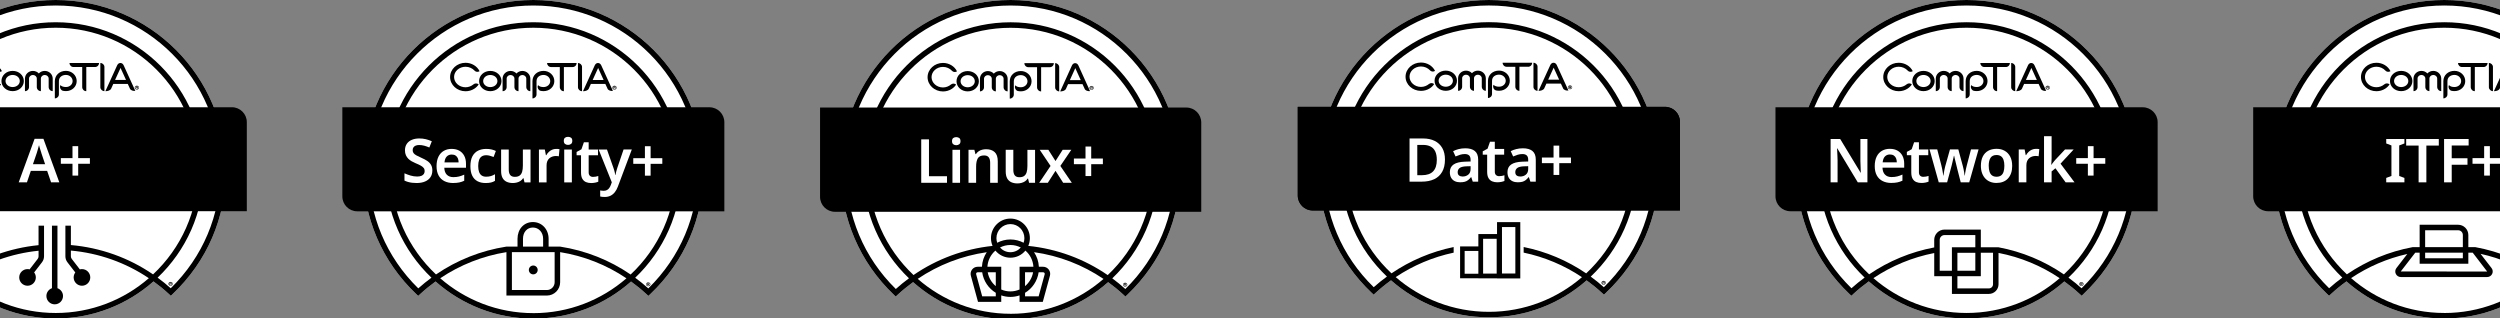
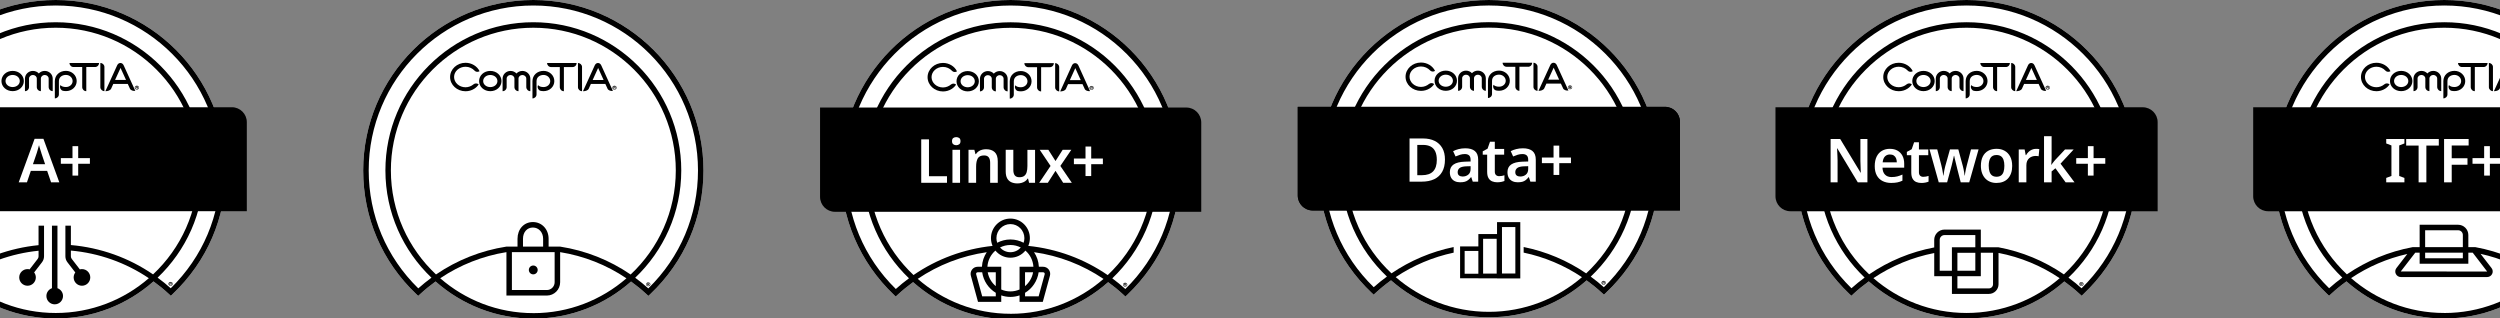
<svg xmlns="http://www.w3.org/2000/svg" width="628" height="80" viewBox="0 0 628 80" fill="none">
  <rect x="0" y="0" width="628" height="80" fill="#808080" stroke="none" />
  <g clip-path="url(#clip0_8691_2844)">
    <path d="M13.998 0C-9.578 0 -28.758 19.196 -28.758 42.791C-28.758 54.656 -24.018 65.691 -15.407 73.857L-14.936 74.301L-14.461 73.861C-13.225 72.718 -11.925 71.655 -10.572 70.678C-4.013 76.471 4.589 80 14.002 80C23.415 80 32.004 76.48 38.559 70.691C39.903 71.664 41.202 72.718 42.434 73.861L42.909 74.301L43.38 73.857C52.009 65.674 56.758 54.643 56.758 42.791C56.758 19.196 37.578 0 13.998 0Z" fill="white" style="fill:white;fill-opacity:1;" />
    <path d="M3.178 22.896C1.601 22.896 0.364 21.788 0.364 20.358C0.364 18.927 1.601 17.806 3.178 17.806C4.755 17.806 5.991 18.927 5.991 20.358C5.991 21.788 4.755 22.896 3.178 22.896ZM3.178 18.828C2.174 18.828 1.386 19.501 1.386 20.353C1.386 21.205 2.174 21.869 3.178 21.869C4.181 21.869 4.97 21.209 4.97 20.353C4.97 19.497 4.181 18.828 3.178 18.828Z" fill="#C8202F" style="fill:#C8202F;fill:color(display-p3 0.784 0.126 0.184);fill-opacity:1;" />
    <path d="M13.245 22.895C12.681 22.895 12.223 22.425 12.223 21.851V19.739C12.223 19.236 11.784 18.833 11.242 18.833C10.7 18.833 10.27 19.236 10.27 19.739V22.895C9.706 22.895 9.244 22.438 9.244 21.873V19.739C9.244 19.236 8.805 18.833 8.263 18.833C7.721 18.833 7.291 19.236 7.291 19.739V21.864C7.291 22.429 6.834 22.9 6.269 22.9V19.743C6.269 18.676 7.165 17.811 8.263 17.811C8.859 17.811 9.392 18.057 9.755 18.452C10.118 18.057 10.651 17.811 11.238 17.811C12.345 17.811 13.241 18.676 13.241 19.743V22.9L13.245 22.895Z" fill="#C8202F" style="fill:#C8202F;fill:color(display-p3 0.784 0.126 0.184);fill-opacity:1;" />
    <path d="M16.569 22.882C16.301 22.882 16.045 22.86 15.812 22.806C15.279 22.658 14.97 22.102 15.109 21.568C15.127 21.505 15.149 21.443 15.171 21.389L15.181 21.38C15.467 21.703 15.938 21.86 16.565 21.86C17.506 21.86 18.241 21.201 18.241 20.366C18.241 19.532 17.506 18.82 16.565 18.82C15.678 18.82 14.795 19.308 14.795 20.389V23.707C14.795 24.263 14.329 24.712 13.774 24.712V20.389C13.774 18.896 14.947 17.797 16.569 17.797C17.286 17.797 17.954 18.066 18.465 18.532C18.98 19.012 19.267 19.663 19.267 20.366C19.267 21.774 18.084 22.887 16.569 22.887" fill="#C8202F" style="fill:#C8202F;fill:color(display-p3 0.784 0.126 0.184);fill-opacity:1;" />
    <path d="M23.868 16.833H21.677V22.896H21.632C21.09 22.896 20.651 22.429 20.651 21.873V16.838H18.46C17.905 16.838 17.456 16.38 17.456 15.824H24.876C24.876 16.38 24.428 16.838 23.863 16.838" fill="#C8202F" style="fill:#C8202F;fill:color(display-p3 0.784 0.126 0.184);fill-opacity:1;" />
    <path d="M32.636 22.25L32.094 21.079H28.456L27.918 22.281C27.663 22.765 26.991 22.909 26.471 22.909L29.432 16.407C29.603 16.035 29.898 15.82 30.243 15.82C30.588 15.82 30.898 16.035 31.063 16.407L33.993 22.833C33.442 22.886 32.842 22.721 32.627 22.25M30.364 16.878L28.908 20.079H31.655L30.19 16.869L30.364 16.878Z" fill="#C8202F" style="fill:#C8202F;fill:color(display-p3 0.784 0.126 0.184);fill-opacity:1;" />
-     <path d="M-0.783 17.73C-1.338 17.142 -2.149 16.761 -3.045 16.761C-4.631 16.761 -5.926 17.914 -5.926 19.331C-5.926 20.748 -4.636 21.913 -3.045 21.913C-2.288 21.913 -1.576 21.627 -1.029 21.169C-0.657 20.86 -0.102 20.882 0.261 21.192C-0.017 21.618 -0.389 21.99 -0.85 22.281C-1.5 22.698 -2.257 22.913 -3.045 22.913C-5.187 22.913 -6.925 21.313 -6.925 19.34C-6.925 17.367 -5.187 15.766 -3.045 15.766C-1.522 15.766 -0.133 16.6 0.485 17.878C0.091 18.133 -0.451 18.102 -0.783 17.739" fill="#C8202F" style="fill:#C8202F;fill:color(display-p3 0.784 0.126 0.184);fill-opacity:1;" />
    <path d="M34.388 22.501C34.092 22.501 33.85 22.286 33.85 22.017C33.85 21.748 34.092 21.528 34.388 21.528C34.683 21.528 34.925 21.748 34.925 22.017C34.925 22.286 34.683 22.501 34.388 22.501ZM34.388 21.644C34.15 21.644 33.962 21.81 33.962 22.017C33.962 22.223 34.15 22.389 34.388 22.389C34.625 22.389 34.818 22.223 34.818 22.017C34.818 21.81 34.625 21.644 34.388 21.644ZM34.585 22.066C34.585 22.066 34.553 22.079 34.536 22.088C34.536 22.088 34.567 22.129 34.67 22.25L34.652 22.268C34.607 22.304 34.544 22.299 34.509 22.254C34.397 22.12 34.383 22.102 34.383 22.102H34.253V22.066C34.258 22.017 34.298 21.976 34.352 21.976H34.415C34.459 21.976 34.495 21.967 34.518 21.954C34.536 21.945 34.544 21.931 34.544 21.913C34.544 21.895 34.545 21.855 34.419 21.855H34.244V22.192C34.244 22.245 34.2 22.29 34.141 22.29H34.114V21.824C34.114 21.77 34.159 21.73 34.213 21.73H34.419C34.652 21.73 34.675 21.86 34.675 21.918C34.675 21.985 34.639 22.039 34.585 22.07" fill="#C8202F" style="fill:#C8202F;fill:color(display-p3 0.784 0.126 0.184);fill-opacity:1;" />
    <path d="M25.207 15.824V21.905C25.207 22.447 25.678 22.896 26.229 22.896V16.815C26.229 16.273 25.759 15.824 25.207 15.824Z" fill="#C8202F" style="fill:#C8202F;fill:color(display-p3 0.784 0.126 0.184);fill-opacity:1;" />
    <path d="M42.891 72.413C41.834 71.462 40.727 70.579 39.594 69.745C46.722 62.961 51.18 53.392 51.18 42.796C51.18 22.277 34.5 5.587 14.002 5.587C-6.495 5.587 -23.176 22.277 -23.176 42.791C-23.176 53.383 -18.722 62.947 -11.603 69.731C-12.745 70.57 -13.852 71.458 -14.918 72.413C-22.956 64.557 -27.378 54.064 -27.378 42.796C-27.378 19.959 -8.816 1.381 13.998 1.381C36.812 1.381 55.374 19.959 55.374 42.791C55.374 54.046 50.943 64.539 42.887 72.413H42.891ZM38.451 68.929C32.336 64.736 25.248 62.207 17.806 61.557V56.696H16.426V64.386C16.426 64.925 16.605 65.454 16.937 65.88L18.917 68.445C18.657 68.794 18.5 69.22 18.5 69.687C18.5 70.839 19.437 71.776 20.588 71.776C21.74 71.776 22.676 70.839 22.676 69.687C22.676 68.534 21.74 67.597 20.588 67.597C20.405 67.597 20.23 67.629 20.06 67.673L18.026 65.037C17.882 64.853 17.806 64.624 17.806 64.391V62.943C24.849 63.579 31.565 65.96 37.389 69.884C31.113 75.323 22.936 78.623 14.002 78.623C5.068 78.623 -3.122 75.319 -9.403 69.871C-3.722 66.05 2.824 63.682 9.688 62.983V64.391C9.688 64.624 9.607 64.853 9.468 65.037L7.434 67.669C7.268 67.624 7.098 67.597 6.914 67.597C5.763 67.597 4.826 68.534 4.826 69.687C4.826 70.839 5.763 71.776 6.914 71.776C8.066 71.776 9.002 70.839 9.002 69.687C9.002 69.216 8.841 68.785 8.577 68.436L10.552 65.875C10.879 65.449 11.063 64.92 11.063 64.382V56.692H9.683V61.584C2.43 62.301 -4.488 64.826 -10.46 68.915C-17.432 62.373 -21.8 53.087 -21.8 42.787C-21.8 23.035 -5.738 6.964 13.998 6.964C33.734 6.964 49.795 23.035 49.795 42.791C49.795 53.091 45.423 62.387 38.447 68.929H38.451ZM13.998 0C-9.578 0 -28.758 19.196 -28.758 42.791C-28.758 54.656 -24.018 65.691 -15.407 73.857L-14.936 74.301L-14.461 73.861C-13.225 72.718 -11.925 71.655 -10.572 70.678C-4.013 76.471 4.589 80 14.002 80C23.415 80 32.004 76.48 38.559 70.691C39.903 71.664 41.202 72.718 42.434 73.861L42.909 74.301L43.38 73.857C52.009 65.674 56.758 54.643 56.758 42.791C56.758 19.196 37.578 0 13.998 0Z" fill="#757575" style="fill:#757575;fill:color(display-p3 0.459 0.459 0.459);fill-opacity:1;" />
    <path d="M42.855 71.785C42.56 71.785 42.318 71.57 42.318 71.301C42.318 71.032 42.56 70.812 42.855 70.812C43.151 70.812 43.393 71.032 43.393 71.301C43.393 71.57 43.151 71.785 42.855 71.785ZM42.855 70.929C42.618 70.929 42.43 71.095 42.43 71.301C42.43 71.507 42.618 71.673 42.855 71.673C43.093 71.673 43.286 71.507 43.286 71.301C43.286 71.095 43.093 70.929 42.855 70.929ZM43.053 71.346C43.053 71.346 43.021 71.359 43.003 71.368C43.003 71.368 43.035 71.409 43.138 71.53L43.12 71.548C43.075 71.584 43.012 71.579 42.977 71.534C42.864 71.4 42.851 71.382 42.851 71.382H42.721V71.346C42.726 71.296 42.77 71.256 42.82 71.256H42.882C42.927 71.256 42.963 71.247 42.985 71.234C43.003 71.225 43.012 71.211 43.012 71.193C43.012 71.175 43.012 71.135 42.887 71.135H42.712V71.471C42.712 71.525 42.667 71.57 42.609 71.57H42.582V71.104C42.582 71.05 42.627 71.01 42.681 71.01H42.887C43.12 71.01 43.142 71.14 43.142 71.198C43.142 71.265 43.106 71.319 43.053 71.35" fill="#757575" style="fill:#757575;fill:color(display-p3 0.459 0.459 0.459);fill-opacity:1;" />
    <path d="M14.432 72.395V56.696H13.052V72.395C12.242 72.682 11.655 73.449 11.655 74.359C11.655 75.511 12.591 76.448 13.742 76.448C14.894 76.448 15.83 75.511 15.83 74.359C15.83 73.449 15.243 72.682 14.432 72.395Z" fill="#757575" style="fill:#757575;fill:color(display-p3 0.459 0.459 0.459);fill-opacity:1;" />
    <path d="M58.254 26.94H-34V49.311C-34 51.378 -32.32 53.06 -30.254 53.06H62V30.689C62 28.622 60.32 26.936 58.254 26.936V26.94Z" fill="#C8202F" style="fill:#C8202F;fill:color(display-p3 0.784 0.126 0.184);fill-opacity:1;" />
    <path d="M12.833 45.805L11.843 42.921H7.743L6.767 45.805H4.697L8.689 34.873H10.911L14.903 45.805H12.833ZM10.396 38.442C10.355 38.298 10.293 38.106 10.212 37.863C10.131 37.621 10.051 37.37 9.974 37.11C9.898 36.85 9.84 36.635 9.8 36.464C9.75 36.666 9.683 36.899 9.607 37.164C9.531 37.428 9.459 37.675 9.392 37.913C9.325 38.15 9.271 38.325 9.231 38.446L8.272 41.253H11.332L10.387 38.446L10.396 38.442Z" fill="white" style="fill:white;fill-opacity:1;" />
    <path d="M19.643 39.72H22.582V41.137H19.643V44.11H18.209V41.137H15.284V39.72H18.209V36.716H19.643V39.72Z" fill="white" style="fill:white;fill-opacity:1;" />
  </g>
  <g clip-path="url(#clip1_8691_2844)">
    <path d="M133.977 0C110.407 0 91.235 19.204 91.235 42.809C91.235 54.679 95.973 65.719 104.581 73.888L105.051 74.332L105.526 73.892C106.762 72.748 108.065 71.69 109.417 70.707C115.969 76.503 124.568 80.034 133.977 80.034C143.387 80.034 151.972 76.512 158.524 70.721C159.867 71.694 161.166 72.753 162.398 73.892L162.872 74.332L163.343 73.888C171.968 65.701 176.715 54.666 176.715 42.809C176.715 19.204 157.543 0 133.977 0Z" fill="white" style="fill:white;fill-opacity:1;" />
    <path d="M162.855 72.443C161.793 71.492 160.696 70.604 159.558 69.77C166.684 62.983 171.135 53.41 171.135 42.809C171.135 22.286 154.462 5.585 133.973 5.585C113.484 5.585 96.815 22.286 96.815 42.809C96.815 53.405 101.267 62.974 108.383 69.756C107.241 70.595 106.135 71.483 105.073 72.439C97.039 64.579 92.619 54.083 92.619 42.809C92.614 19.967 111.169 1.382 133.977 1.382C156.786 1.382 175.336 19.967 175.336 42.809C175.336 54.069 170.907 64.566 162.855 72.443ZM139.325 63.328V70.896C139.325 71.977 138.447 72.856 137.368 72.856H128.59V63.328H139.325ZM136.432 61.946H131.375V59.981C131.375 58.317 132.396 57.155 133.861 57.155C135.325 57.155 136.432 58.344 136.432 59.981V61.946ZM98.19 42.809C98.19 23.044 114.245 6.967 133.977 6.967C153.709 6.967 169.76 23.044 169.76 42.809C169.76 53.114 165.389 62.413 158.416 68.958C153.109 65.32 147.086 62.938 140.704 61.946H137.811V59.981C137.811 57.586 136.114 55.778 133.865 55.778C131.617 55.778 130 57.546 130 59.981V61.946H127.21C120.842 62.938 114.818 65.324 109.525 68.944C102.556 62.399 98.19 53.109 98.19 42.809ZM133.977 78.656C125.038 78.656 116.861 75.346 110.582 69.9C115.58 66.535 121.25 64.301 127.215 63.337V74.242H137.372C139.213 74.242 140.708 72.744 140.708 70.9V63.337C146.678 64.297 152.353 66.535 157.364 69.913C151.085 75.355 142.912 78.661 133.982 78.661L133.977 78.656ZM133.977 0C110.407 0 91.235 19.204 91.235 42.809C91.235 54.679 95.973 65.719 104.581 73.888L105.051 74.332L105.526 73.892C106.762 72.748 108.065 71.69 109.417 70.707C115.969 76.503 124.568 80.034 133.977 80.034C143.387 80.034 151.972 76.512 158.524 70.721C159.867 71.694 161.166 72.753 162.398 73.892L162.872 74.332L163.343 73.888C171.968 65.701 176.715 54.666 176.715 42.809C176.715 19.204 157.543 0 133.977 0Z" fill="#757575" style="fill:#757575;fill:color(display-p3 0.459 0.459 0.459);fill-opacity:1;" />
    <path d="M133.955 68.922C134.569 68.922 135.066 68.424 135.066 67.809C135.066 67.195 134.569 66.697 133.955 66.697C133.342 66.697 132.845 67.195 132.845 67.809C132.845 68.424 133.342 68.922 133.955 68.922Z" fill="#757575" style="fill:#757575;fill:color(display-p3 0.459 0.459 0.459);fill-opacity:1;" />
    <path d="M162.832 71.905C162.536 71.905 162.294 71.689 162.294 71.42C162.294 71.151 162.536 70.931 162.832 70.931C163.127 70.931 163.369 71.151 163.369 71.42C163.369 71.689 163.127 71.905 162.832 71.905ZM162.832 71.048C162.594 71.048 162.406 71.219 162.406 71.42C162.406 71.622 162.594 71.793 162.832 71.793C163.069 71.793 163.262 71.622 163.262 71.42C163.262 71.219 163.069 71.048 162.832 71.048ZM163.029 71.465C163.029 71.465 162.997 71.479 162.979 71.488C162.979 71.488 163.011 71.528 163.114 71.649L163.096 71.667C163.051 71.703 162.988 71.698 162.953 71.658C162.841 71.523 162.827 71.506 162.827 71.506H162.697V71.47C162.702 71.42 162.747 71.38 162.796 71.38H162.858C162.903 71.38 162.939 71.371 162.961 71.358C162.979 71.349 162.988 71.335 162.988 71.317C162.988 71.299 162.988 71.259 162.863 71.259H162.688V71.595C162.688 71.649 162.644 71.694 162.585 71.694H162.558V71.228C162.558 71.174 162.603 71.133 162.657 71.133H162.863C163.096 71.133 163.118 71.263 163.118 71.322C163.118 71.389 163.082 71.443 163.029 71.474" fill="#757575" style="fill:#757575;fill:color(display-p3 0.459 0.459 0.459);fill-opacity:1;" />
-     <path d="M178.213 26.951H85.997V49.332C85.997 51.4 87.676 53.082 89.741 53.082H181.957V30.702C181.957 28.634 180.278 26.947 178.213 26.947V26.951Z" fill="#C8202F" style="fill:#C8202F;fill:color(display-p3 0.784 0.126 0.184);fill-opacity:1;" />
    <path d="M123.162 22.905C121.586 22.905 120.35 21.797 120.35 20.366C120.35 18.935 121.586 17.814 123.162 17.814C124.739 17.814 125.975 18.935 125.975 20.366C125.975 21.797 124.739 22.905 123.162 22.905ZM123.162 18.837C122.159 18.837 121.371 19.509 121.371 20.362C121.371 21.214 122.159 21.878 123.162 21.878C124.165 21.878 124.953 21.218 124.953 20.362C124.953 19.505 124.165 18.837 123.162 18.837Z" fill="#C8202F" style="fill:#C8202F;fill:color(display-p3 0.784 0.126 0.184);fill-opacity:1;" />
    <path d="M133.224 22.905C132.66 22.905 132.203 22.434 132.203 21.86V19.747C132.203 19.245 131.764 18.841 131.222 18.841C130.68 18.841 130.25 19.245 130.25 19.747V22.905C129.686 22.905 129.225 22.448 129.225 21.882V19.747C129.225 19.245 128.786 18.841 128.244 18.841C127.702 18.841 127.272 19.245 127.272 19.747V21.873C127.272 22.439 126.816 22.91 126.251 22.91V19.752C126.251 18.684 127.147 17.818 128.244 17.818C128.84 17.818 129.373 18.065 129.735 18.46C130.098 18.065 130.631 17.818 131.218 17.818C132.324 17.818 133.22 18.684 133.22 19.752V22.91L133.224 22.905Z" fill="#C8202F" style="fill:#C8202F;fill:color(display-p3 0.784 0.126 0.184);fill-opacity:1;" />
    <path d="M136.55 22.892C136.281 22.892 136.026 22.869 135.793 22.816C135.26 22.667 134.951 22.111 135.09 21.577C135.108 21.515 135.13 21.452 135.152 21.398L135.161 21.389C135.448 21.712 135.918 21.869 136.545 21.869C137.486 21.869 138.22 21.209 138.22 20.375C138.22 19.541 137.486 18.828 136.545 18.828C135.658 18.828 134.776 19.316 134.776 20.398V23.717C134.776 24.273 134.31 24.722 133.755 24.722V20.398C133.755 18.904 134.928 17.805 136.55 17.805C137.266 17.805 137.934 18.074 138.444 18.54C138.959 19.02 139.246 19.671 139.246 20.375C139.246 21.784 138.063 22.896 136.55 22.896" fill="#C8202F" style="fill:#C8202F;fill:color(display-p3 0.784 0.126 0.184);fill-opacity:1;" />
    <path d="M143.839 16.84H141.649V22.905H141.604C141.062 22.905 140.623 22.439 140.623 21.882V16.845H138.433C137.878 16.845 137.43 16.387 137.43 15.831H144.846C144.846 16.387 144.398 16.845 143.834 16.845" fill="#C8202F" style="fill:#C8202F;fill:color(display-p3 0.784 0.126 0.184);fill-opacity:1;" />
    <path d="M152.605 22.259L152.063 21.088H148.427L147.889 22.291C147.634 22.775 146.962 22.919 146.443 22.919L149.403 16.414C149.573 16.042 149.869 15.826 150.213 15.826C150.558 15.826 150.867 16.042 151.033 16.414L153.962 22.842C153.411 22.896 152.811 22.73 152.596 22.259M150.334 16.885L148.879 20.088H151.624L150.16 16.876L150.334 16.885Z" fill="#C8202F" style="fill:#C8202F;fill:color(display-p3 0.784 0.126 0.184);fill-opacity:1;" />
    <path d="M119.204 17.737C118.649 17.15 117.838 16.768 116.942 16.768C115.357 16.768 114.063 17.921 114.063 19.339C114.063 20.756 115.352 21.923 116.942 21.923C117.699 21.923 118.411 21.636 118.958 21.178C119.329 20.869 119.885 20.891 120.247 21.2C119.97 21.627 119.598 21.999 119.137 22.291C118.487 22.708 117.731 22.923 116.942 22.923C114.802 22.923 113.064 21.322 113.064 19.348C113.064 17.374 114.802 15.773 116.942 15.773C118.465 15.773 119.853 16.607 120.471 17.885C120.077 18.141 119.535 18.11 119.204 17.746" fill="#C8202F" style="fill:#C8202F;fill:color(display-p3 0.784 0.126 0.184);fill-opacity:1;" />
    <path d="M154.357 22.511C154.061 22.511 153.819 22.295 153.819 22.026C153.819 21.757 154.061 21.537 154.357 21.537C154.652 21.537 154.894 21.757 154.894 22.026C154.894 22.295 154.652 22.511 154.357 22.511ZM154.357 21.654C154.119 21.654 153.931 21.82 153.931 22.026C153.931 22.232 154.119 22.398 154.357 22.398C154.594 22.398 154.787 22.232 154.787 22.026C154.787 21.82 154.594 21.654 154.357 21.654ZM154.554 22.075C154.554 22.075 154.522 22.089 154.505 22.098C154.505 22.098 154.536 22.138 154.639 22.259L154.621 22.277C154.576 22.313 154.513 22.309 154.478 22.264C154.366 22.129 154.352 22.111 154.352 22.111H154.222V22.075C154.227 22.026 154.267 21.986 154.321 21.986H154.384C154.428 21.986 154.464 21.977 154.487 21.963C154.505 21.954 154.513 21.941 154.513 21.923C154.513 21.905 154.514 21.865 154.388 21.865H154.213V22.201C154.213 22.255 154.169 22.3 154.11 22.3H154.084V21.833C154.084 21.779 154.128 21.739 154.182 21.739H154.388C154.621 21.739 154.643 21.869 154.643 21.927C154.643 21.995 154.608 22.049 154.554 22.08" fill="#C8202F" style="fill:#C8202F;fill:color(display-p3 0.784 0.126 0.184);fill-opacity:1;" />
    <path d="M145.185 15.831V21.914C145.185 22.456 145.656 22.905 146.206 22.905V16.822C146.206 16.279 145.736 15.831 145.185 15.831Z" fill="#C8202F" style="fill:#C8202F;fill:color(display-p3 0.784 0.126 0.184);fill-opacity:1;" />
    <path d="M108.601 42.849C108.601 43.491 108.445 44.043 108.131 44.514C107.818 44.98 107.361 45.344 106.77 45.595C106.174 45.85 105.466 45.976 104.647 45.976C104.253 45.976 103.872 45.954 103.514 45.909C103.156 45.864 102.815 45.797 102.493 45.703C102.17 45.608 101.875 45.501 101.602 45.366V43.536C102.058 43.738 102.56 43.926 103.111 44.092C103.662 44.258 104.217 44.343 104.786 44.343C105.22 44.343 105.578 44.285 105.861 44.168C106.138 44.052 106.344 43.89 106.479 43.679C106.608 43.473 106.676 43.231 106.676 42.953C106.676 42.648 106.591 42.387 106.416 42.177C106.241 41.961 105.99 41.764 105.655 41.58C105.319 41.396 104.902 41.203 104.405 41.001C104.069 40.858 103.742 40.701 103.424 40.521C103.106 40.342 102.82 40.127 102.564 39.875C102.309 39.62 102.108 39.319 101.955 38.974C101.803 38.628 101.727 38.22 101.727 37.754C101.727 37.134 101.875 36.601 102.175 36.152C102.475 35.703 102.896 35.362 103.438 35.129C103.98 34.896 104.611 34.779 105.332 34.779C105.91 34.779 106.452 34.842 106.962 34.963C107.468 35.084 107.97 35.259 108.472 35.484L107.849 37.054C107.401 36.861 106.971 36.708 106.555 36.596C106.138 36.484 105.713 36.43 105.274 36.43C104.929 36.43 104.633 36.484 104.392 36.592C104.15 36.699 103.966 36.847 103.845 37.04C103.724 37.233 103.662 37.457 103.662 37.713C103.662 38.009 103.738 38.256 103.89 38.462C104.042 38.669 104.28 38.857 104.598 39.032C104.916 39.211 105.332 39.409 105.838 39.633C106.425 39.889 106.926 40.153 107.33 40.427C107.737 40.701 108.051 41.033 108.274 41.419C108.498 41.804 108.61 42.284 108.61 42.854L108.601 42.849Z" fill="white" style="fill:white;fill-opacity:1;" />
    <path d="M113.462 37.404C114.201 37.404 114.841 37.552 115.374 37.852C115.907 38.153 116.319 38.579 116.615 39.135C116.911 39.691 117.058 40.364 117.058 41.154V42.132H111.608C111.626 42.885 111.836 43.469 112.231 43.877C112.625 44.289 113.176 44.496 113.874 44.496C114.412 44.496 114.891 44.442 115.312 44.334C115.733 44.227 116.167 44.074 116.615 43.868V45.407C116.207 45.599 115.786 45.743 115.352 45.833C114.918 45.922 114.394 45.972 113.785 45.972C112.983 45.972 112.271 45.815 111.644 45.505C111.017 45.196 110.533 44.725 110.184 44.097C109.835 43.464 109.66 42.684 109.66 41.746C109.66 40.809 109.821 40.005 110.139 39.359C110.457 38.714 110.905 38.225 111.474 37.897C112.042 37.565 112.705 37.399 113.467 37.399L113.462 37.404ZM113.462 38.821C112.956 38.821 112.54 38.987 112.222 39.319C111.904 39.651 111.711 40.14 111.653 40.791H115.2C115.2 40.405 115.137 40.064 115.012 39.768C114.886 39.472 114.694 39.243 114.438 39.072C114.183 38.902 113.861 38.821 113.462 38.821Z" fill="white" style="fill:white;fill-opacity:1;" />
    <path d="M121.988 45.976C121.205 45.976 120.528 45.828 119.955 45.528C119.382 45.227 118.939 44.765 118.63 44.141C118.321 43.518 118.164 42.715 118.164 41.737C118.164 40.759 118.334 39.893 118.674 39.256C119.015 38.619 119.485 38.153 120.085 37.852C120.685 37.552 121.37 37.404 122.141 37.404C122.66 37.404 123.121 37.453 123.525 37.556C123.932 37.659 124.277 37.78 124.559 37.924L123.995 39.436C123.681 39.315 123.363 39.211 123.05 39.122C122.736 39.036 122.432 38.992 122.136 38.992C121.679 38.992 121.303 39.095 121.003 39.297C120.703 39.498 120.484 39.803 120.34 40.203C120.197 40.602 120.125 41.109 120.125 41.719C120.125 42.329 120.197 42.8 120.345 43.199C120.493 43.594 120.712 43.895 121.008 44.092C121.303 44.289 121.666 44.388 122.105 44.388C122.571 44.388 122.983 44.334 123.336 44.222C123.69 44.11 124.026 43.958 124.34 43.765V45.429C124.026 45.622 123.686 45.761 123.327 45.846C122.969 45.931 122.517 45.976 121.979 45.976H121.988Z" fill="white" style="fill:white;fill-opacity:1;" />
    <path d="M133.269 37.556V45.824H131.76L131.5 44.756H131.411C131.236 45.039 131.017 45.272 130.739 45.451C130.466 45.631 130.166 45.761 129.839 45.846C129.512 45.931 129.181 45.976 128.836 45.976C128.227 45.976 127.698 45.869 127.25 45.658C126.802 45.442 126.462 45.115 126.229 44.675C125.996 44.236 125.88 43.661 125.88 42.957V37.556H127.797V42.576C127.797 43.186 127.918 43.648 128.164 43.958C128.406 44.267 128.795 44.424 129.319 44.424C129.843 44.424 130.242 44.316 130.537 44.097C130.833 43.877 131.039 43.558 131.16 43.146C131.281 42.728 131.344 42.217 131.344 41.607V37.565H133.26L133.269 37.556Z" fill="white" style="fill:white;fill-opacity:1;" />
    <path d="M139.707 37.404C139.827 37.404 139.971 37.408 140.132 37.417C140.293 37.426 140.432 37.448 140.544 37.48L140.378 39.265C140.289 39.247 140.168 39.229 140.02 39.211C139.872 39.193 139.742 39.189 139.63 39.189C139.326 39.189 139.035 39.238 138.753 39.333C138.475 39.427 138.224 39.57 138.005 39.759C137.785 39.947 137.615 40.189 137.485 40.485C137.36 40.782 137.297 41.131 137.297 41.54V45.824H135.38V37.556H136.858L137.131 38.992H137.221C137.382 38.696 137.588 38.431 137.83 38.189C138.072 37.951 138.354 37.758 138.677 37.619C138.994 37.475 139.339 37.404 139.702 37.404H139.707Z" fill="white" style="fill:white;fill-opacity:1;" />
    <path d="M142.693 34.371C142.975 34.371 143.226 34.447 143.441 34.591C143.656 34.739 143.759 34.999 143.759 35.376C143.759 35.753 143.651 36.004 143.441 36.161C143.23 36.318 142.979 36.399 142.693 36.399C142.406 36.399 142.146 36.322 141.94 36.161C141.734 36.004 141.627 35.739 141.627 35.376C141.627 35.013 141.73 34.739 141.94 34.591C142.146 34.443 142.402 34.371 142.693 34.371ZM143.651 37.556V45.824H141.734V37.556H143.651Z" fill="white" style="fill:white;fill-opacity:1;" />
    <path d="M148.97 44.438C149.212 44.438 149.445 44.415 149.669 44.37C149.893 44.325 150.099 44.272 150.292 44.209V45.644C150.09 45.734 149.826 45.815 149.499 45.882C149.172 45.949 148.836 45.981 148.478 45.981C148.012 45.981 147.587 45.9 147.206 45.743C146.825 45.586 146.521 45.312 146.292 44.927C146.064 44.541 145.952 44.002 145.952 43.312V39.01H144.841V38.171L146.059 37.498L146.669 35.744H147.873V37.561H150.22V39.01H147.873V43.294C147.873 43.679 147.976 43.967 148.178 44.155C148.379 44.343 148.644 44.438 148.97 44.438Z" fill="white" style="fill:white;fill-opacity:1;" />
    <path d="M150.384 37.556H152.471L154.114 42.222C154.186 42.423 154.249 42.621 154.302 42.809C154.356 42.998 154.405 43.186 154.446 43.379C154.486 43.572 154.517 43.765 154.535 43.958H154.598C154.638 43.702 154.701 43.424 154.786 43.119C154.871 42.814 154.961 42.513 155.055 42.217L156.64 37.552H158.709L155.194 46.918C154.992 47.457 154.732 47.919 154.423 48.304C154.114 48.69 153.747 48.982 153.326 49.184C152.905 49.381 152.43 49.48 151.902 49.48C151.66 49.48 151.441 49.466 151.257 49.444C151.069 49.417 150.903 49.39 150.764 49.359V47.834C150.876 47.856 151.011 47.874 151.167 47.896C151.324 47.914 151.49 47.928 151.66 47.928C151.973 47.928 152.247 47.865 152.475 47.739C152.703 47.614 152.896 47.439 153.053 47.214C153.21 46.99 153.339 46.743 153.442 46.465L153.684 45.792L150.379 37.556H150.384Z" fill="white" style="fill:white;fill-opacity:1;" />
    <path d="M163.434 39.736H166.372V41.154H163.434V44.128H162.001V41.154H159.077V39.736H162.001V36.731H163.434V39.736Z" fill="white" style="fill:white;fill-opacity:1;" />
  </g>
  <g clip-path="url(#clip2_8691_2844)">
    <path d="M253.868 0C230.354 0 211.223 19.246 211.223 42.902C211.223 54.797 215.951 65.861 224.54 74.048L225.009 74.493L225.483 74.052C226.716 72.906 228.021 71.849 229.371 70.865C235.909 76.669 244.489 80.207 253.873 80.207C263.257 80.207 271.824 76.678 278.362 70.878C279.702 71.854 281.003 72.91 282.232 74.052L282.705 74.493L283.174 74.048C291.781 65.843 296.518 54.784 296.518 42.902C296.518 19.246 277.387 0 253.868 0Z" fill="white" style="fill:white;fill-opacity:1;" />
    <path d="M282.687 72.6C281.633 71.647 280.533 70.757 279.403 69.921C286.513 63.119 290.955 53.525 290.955 42.902C290.955 22.33 274.317 5.597 253.873 5.597C233.428 5.597 216.787 22.334 216.787 42.902C216.787 53.521 221.229 63.11 228.33 69.907C227.19 70.748 226.086 71.638 225.027 72.596C217.01 64.719 212.6 54.2 212.6 42.902C212.6 20.01 231.114 1.385 253.868 1.385C276.623 1.385 295.137 20.01 295.137 42.902C295.137 54.186 290.718 64.706 282.683 72.6H282.687ZM278.259 69.107C272.338 65.025 265.51 62.512 258.328 61.77C258.324 61.766 258.315 61.761 258.31 61.752C258.565 61.159 258.704 60.507 258.704 59.819C258.704 57.108 256.509 54.905 253.815 54.905C251.12 54.905 248.93 57.113 248.93 59.819C248.93 60.507 249.073 61.159 249.324 61.752C249.315 61.761 249.306 61.77 249.297 61.775C242.16 62.53 235.359 65.043 229.474 69.089C222.52 62.53 218.168 53.219 218.168 42.897C218.163 23.094 234.184 6.982 253.868 6.982C273.553 6.982 289.574 23.094 289.574 42.902C289.574 53.228 285.212 62.548 278.254 69.107H278.259ZM250.141 73.553V74.443H246.727L245.208 68.891C245.163 68.729 245.23 68.608 245.275 68.55C245.32 68.491 245.418 68.397 245.588 68.397H246.727C247.04 70.586 248.332 72.461 250.141 73.553ZM248.117 68.397H250.141V71.876C249.096 71.013 248.363 69.79 248.117 68.397ZM257.488 71.876V68.397H259.512C259.267 69.79 258.529 71.013 257.488 71.876ZM260.907 68.397H262.046C262.216 68.397 262.314 68.496 262.359 68.55C262.404 68.608 262.471 68.729 262.426 68.891L260.907 74.443H257.493V73.553C259.307 72.461 260.594 70.586 260.907 68.397ZM253.815 64.737C255.33 64.737 256.688 64.04 257.582 62.948C258.735 63.946 259.495 65.389 259.593 67.012H256.112V72.722C255.406 73.027 254.628 73.203 253.81 73.203C252.993 73.203 252.219 73.032 251.513 72.722V67.012H248.037C248.135 65.389 248.89 63.946 250.048 62.948C250.946 64.04 252.3 64.737 253.815 64.737ZM256.429 62.175C255.786 62.899 254.852 63.357 253.815 63.357C252.778 63.357 251.844 62.899 251.201 62.175C251.987 61.77 252.872 61.541 253.815 61.541C254.758 61.541 255.643 61.775 256.429 62.175ZM253.815 60.156C252.617 60.156 251.496 60.457 250.499 60.979C250.374 60.615 250.302 60.228 250.302 59.824C250.302 57.877 251.875 56.29 253.815 56.29C255.754 56.29 257.327 57.872 257.327 59.824C257.327 60.228 257.256 60.615 257.131 60.979C256.139 60.457 255.012 60.156 253.815 60.156ZM253.868 78.822C244.949 78.822 236.793 75.509 230.528 70.051C235.725 66.54 241.646 64.252 247.871 63.353C247.165 64.409 246.727 65.663 246.66 67.012H245.583C245.029 67.012 244.515 67.268 244.18 67.713C243.845 68.159 243.733 68.725 243.881 69.264L245.677 75.832H251.513V74.201C252.237 74.448 253.006 74.587 253.81 74.587C254.615 74.587 255.388 74.448 256.112 74.201V75.832H261.948L263.744 69.264C263.892 68.725 263.785 68.159 263.445 67.713C263.11 67.268 262.596 67.012 262.042 67.012H260.965C260.898 65.654 260.455 64.4 259.749 63.344C266.01 64.229 271.967 66.522 277.2 70.065C270.939 75.518 262.784 78.827 253.868 78.827V78.822ZM253.868 0C230.354 0 211.223 19.246 211.223 42.902C211.223 54.797 215.951 65.861 224.54 74.048L225.009 74.493L225.483 74.052C226.716 72.906 228.021 71.849 229.371 70.865C235.909 76.669 244.489 80.207 253.873 80.207C263.257 80.207 271.824 76.678 278.362 70.878C279.702 71.854 281.003 72.91 282.232 74.052L282.705 74.493L283.174 74.048C291.781 65.843 296.518 54.784 296.518 42.902C296.518 19.246 277.387 0 253.868 0Z" fill="#757575" style="fill:#757575;fill:color(display-p3 0.459 0.459 0.459);fill-opacity:1;" />
    <path d="M282.636 71.997C282.341 71.997 282.1 71.782 282.1 71.512C282.1 71.242 282.341 71.022 282.636 71.022C282.931 71.022 283.172 71.242 283.172 71.512C283.172 71.782 282.931 71.997 282.636 71.997ZM282.636 71.139C282.399 71.139 282.211 71.305 282.211 71.512C282.211 71.719 282.399 71.885 282.636 71.885C282.872 71.885 283.065 71.719 283.065 71.512C283.065 71.305 282.872 71.139 282.636 71.139ZM282.837 71.557C282.837 71.557 282.805 71.57 282.788 71.575C282.788 71.575 282.819 71.615 282.922 71.737L282.904 71.755C282.859 71.791 282.796 71.786 282.761 71.741C282.649 71.606 282.636 71.593 282.636 71.593H282.506V71.557C282.511 71.508 282.551 71.467 282.604 71.467H282.667C282.712 71.467 282.747 71.458 282.77 71.445C282.788 71.436 282.796 71.422 282.796 71.404C282.796 71.386 282.796 71.346 282.671 71.346H282.497V71.683C282.497 71.737 282.453 71.782 282.394 71.782H282.368V71.314C282.368 71.26 282.412 71.22 282.466 71.22H282.671C282.904 71.22 282.926 71.35 282.926 71.409C282.926 71.476 282.89 71.53 282.837 71.561" fill="#757575" style="fill:#757575;fill:color(display-p3 0.459 0.459 0.459);fill-opacity:1;" />
    <path d="M298.013 27.01H205.997V49.438C205.997 51.511 207.673 53.201 209.737 53.201H301.753V30.773C301.753 28.7 300.077 27.014 298.017 27.014L298.013 27.01Z" fill="#C8202F" style="fill:#C8202F;fill:color(display-p3 0.784 0.126 0.184);fill-opacity:1;" />
    <path d="M243.083 22.955C241.51 22.955 240.276 21.844 240.276 20.41C240.276 18.976 241.51 17.852 243.083 17.852C244.656 17.852 245.889 18.976 245.889 20.41C245.889 21.844 244.656 22.955 243.083 22.955ZM243.083 18.877C242.082 18.877 241.295 19.552 241.295 20.406C241.295 21.26 242.082 21.925 243.083 21.925C244.084 21.925 244.87 21.265 244.87 20.406C244.87 19.547 244.084 18.877 243.083 18.877Z" fill="#C8202F" style="fill:#C8202F;fill:color(display-p3 0.784 0.126 0.184);fill-opacity:1;" />
    <path d="M253.123 22.95C252.56 22.95 252.104 22.478 252.104 21.903V19.785C252.104 19.282 251.666 18.877 251.126 18.877C250.585 18.877 250.156 19.282 250.156 19.785V22.95C249.593 22.95 249.133 22.492 249.133 21.925V19.785C249.133 19.282 248.695 18.877 248.154 18.877C247.613 18.877 247.184 19.282 247.184 19.785V21.916C247.184 22.483 246.728 22.955 246.165 22.955V19.79C246.165 18.72 247.059 17.852 248.154 17.852C248.748 17.852 249.28 18.1 249.642 18.495C250.004 18.1 250.536 17.852 251.121 17.852C252.225 17.852 253.119 18.72 253.119 19.79V22.955L253.123 22.95Z" fill="#C8202F" style="fill:#C8202F;fill:color(display-p3 0.784 0.126 0.184);fill-opacity:1;" />
    <path d="M256.439 22.941C256.171 22.941 255.916 22.919 255.683 22.865C255.152 22.716 254.843 22.159 254.982 21.624C255 21.561 255.022 21.498 255.044 21.444L255.053 21.435C255.339 21.759 255.809 21.916 256.434 21.916C257.373 21.916 258.105 21.255 258.105 20.419C258.105 19.583 257.373 18.868 256.434 18.868C255.549 18.868 254.669 19.358 254.669 20.442V23.768C254.669 24.326 254.204 24.775 253.65 24.775V20.442C253.65 18.945 254.821 17.843 256.439 17.843C257.154 17.843 257.819 18.113 258.329 18.58C258.843 19.061 259.129 19.713 259.129 20.419C259.129 21.831 257.949 22.946 256.439 22.946" fill="#C8202F" style="fill:#C8202F;fill:color(display-p3 0.784 0.126 0.184);fill-opacity:1;" />
    <path d="M263.717 16.877H261.532V22.955H261.487C260.947 22.955 260.509 22.487 260.509 21.93V16.881H258.324C257.769 16.881 257.323 16.422 257.323 15.865H264.723C264.723 16.422 264.276 16.881 263.713 16.881" fill="#C8202F" style="fill:#C8202F;fill:color(display-p3 0.784 0.126 0.184);fill-opacity:1;" />
    <path d="M272.464 22.307L271.923 21.134H268.295L267.759 22.339C267.504 22.824 266.834 22.968 266.315 22.968L269.269 16.45C269.439 16.076 269.734 15.861 270.078 15.861C270.422 15.861 270.73 16.076 270.896 16.45L273.818 22.892C273.269 22.946 272.67 22.779 272.455 22.307M270.199 16.922L268.746 20.131H271.486L270.024 16.913L270.199 16.922Z" fill="#C8202F" style="fill:#C8202F;fill:color(display-p3 0.784 0.126 0.184);fill-opacity:1;" />
    <path d="M239.134 17.776C238.58 17.187 237.771 16.805 236.878 16.805C235.296 16.805 234.004 17.96 234.004 19.381C234.004 20.801 235.291 21.97 236.878 21.97C237.633 21.97 238.343 21.682 238.889 21.224C239.26 20.914 239.814 20.936 240.176 21.246C239.899 21.674 239.528 22.047 239.067 22.339C238.419 22.757 237.664 22.973 236.878 22.973C234.742 22.973 233.008 21.368 233.008 19.39C233.008 17.412 234.742 15.807 236.878 15.807C238.397 15.807 239.782 16.643 240.399 17.924C240.006 18.18 239.465 18.149 239.134 17.785" fill="#C8202F" style="fill:#C8202F;fill:color(display-p3 0.784 0.126 0.184);fill-opacity:1;" />
    <path d="M274.212 22.559C273.917 22.559 273.676 22.343 273.676 22.073C273.676 21.804 273.917 21.584 274.212 21.584C274.507 21.584 274.748 21.804 274.748 22.073C274.748 22.343 274.507 22.559 274.212 22.559ZM274.212 21.7C273.975 21.7 273.788 21.867 273.788 22.073C273.788 22.28 273.975 22.446 274.212 22.446C274.449 22.446 274.641 22.28 274.641 22.073C274.641 21.867 274.449 21.7 274.212 21.7ZM274.409 22.123C274.409 22.123 274.377 22.136 274.36 22.145C274.36 22.145 274.391 22.186 274.494 22.307L274.476 22.325C274.431 22.361 274.368 22.357 274.333 22.311C274.221 22.177 274.208 22.159 274.208 22.159H274.078V22.123C274.083 22.073 274.123 22.033 274.176 22.033H274.239C274.284 22.033 274.319 22.024 274.342 22.01C274.359 22.001 274.368 21.988 274.368 21.97C274.368 21.952 274.368 21.912 274.243 21.912H274.069V22.249C274.069 22.302 274.024 22.348 273.966 22.348H273.94V21.88C273.94 21.826 273.984 21.786 274.038 21.786H274.243C274.476 21.786 274.498 21.916 274.498 21.974C274.498 22.042 274.462 22.096 274.409 22.127" fill="#C8202F" style="fill:#C8202F;fill:color(display-p3 0.784 0.126 0.184);fill-opacity:1;" />
    <path d="M265.054 15.865V21.961C265.054 22.505 265.523 22.955 266.073 22.955V16.858C266.073 16.315 265.603 15.865 265.054 15.865Z" fill="#C8202F" style="fill:#C8202F;fill:color(display-p3 0.784 0.126 0.184);fill-opacity:1;" />
    <path d="M231.413 45.923V35.007H233.357V44.268H237.884V45.918H231.413V45.923Z" fill="white" style="fill:white;fill-opacity:1;" />
    <path d="M240.21 34.446C240.492 34.446 240.742 34.522 240.956 34.666C241.171 34.814 241.274 35.075 241.274 35.453C241.274 35.83 241.166 36.082 240.956 36.239C240.746 36.397 240.496 36.478 240.21 36.478C239.924 36.478 239.665 36.401 239.459 36.239C239.254 36.082 239.146 35.817 239.146 35.453C239.146 35.088 239.249 34.814 239.459 34.666C239.665 34.517 239.92 34.446 240.21 34.446ZM241.166 37.638V45.923H239.254V37.638H241.166Z" fill="white" style="fill:white;fill-opacity:1;" />
    <path d="M247.691 37.485C248.612 37.485 249.336 37.723 249.858 38.204C250.381 38.685 250.64 39.458 250.64 40.528V45.923H248.728V40.91C248.728 40.29 248.607 39.822 248.361 39.512C248.12 39.202 247.731 39.045 247.208 39.045C246.44 39.045 245.912 39.287 245.626 39.768C245.34 40.254 245.202 40.955 245.202 41.872V45.923H243.289V37.638H244.764L245.037 38.721H245.144C245.327 38.438 245.55 38.199 245.814 38.02C246.078 37.835 246.373 37.7 246.694 37.615C247.021 37.53 247.351 37.485 247.695 37.485H247.691Z" fill="white" style="fill:white;fill-opacity:1;" />
    <path d="M260.008 37.638V45.923H258.502L258.243 44.853H258.153C257.979 45.136 257.76 45.37 257.483 45.55C257.211 45.73 256.911 45.86 256.585 45.945C256.259 46.031 255.928 46.076 255.584 46.076C254.976 46.076 254.449 45.968 254.002 45.757C253.555 45.541 253.215 45.213 252.983 44.772C252.751 44.331 252.635 43.756 252.635 43.05V37.638H254.547V42.668C254.547 43.279 254.668 43.742 254.914 44.053C255.155 44.363 255.544 44.52 256.067 44.52C256.589 44.52 256.987 44.412 257.282 44.192C257.577 43.972 257.783 43.653 257.903 43.239C258.024 42.821 258.086 42.308 258.086 41.697V37.646H259.999L260.008 37.638Z" fill="white" style="fill:white;fill-opacity:1;" />
    <path d="M263.901 41.688L261.179 37.638H263.351L265.143 40.452L266.935 37.638H269.107L266.358 41.688L269.245 45.923H267.073L265.143 42.911L263.212 45.923H261.041L263.896 41.688H263.901Z" fill="white" style="fill:white;fill-opacity:1;" />
    <path d="M274.111 39.822H277.043V41.243H274.111V44.224H272.681V41.243H269.763V39.822H272.681V36.81H274.111V39.822Z" fill="white" style="fill:white;fill-opacity:1;" />
  </g>
  <g clip-path="url(#clip3_8691_2844)">
    <path d="M374 0.001C350.42 0.001 331.24 19.126 331.24 42.633C331.24 54.454 335.98 65.448 344.591 73.583L345.062 74.025L345.536 73.588C346.773 72.448 348.072 71.39 349.425 70.416C355.985 76.188 364.587 79.704 374 79.704C383.413 79.704 392.002 76.197 398.557 70.429C399.901 71.399 401.2 72.448 402.432 73.588L402.907 74.025L403.378 73.583C412.007 65.43 416.756 54.441 416.756 42.633C416.756 19.126 397.575 0.001 374 0.001Z" fill="white" style="fill:white;fill-opacity:1;" />
    <path d="M402.836 71.519C402.54 71.519 402.298 71.305 402.298 71.037C402.298 70.769 402.54 70.55 402.836 70.55C403.132 70.55 403.374 70.769 403.374 71.037C403.374 71.305 403.132 71.519 402.836 71.519ZM402.836 70.666C402.599 70.666 402.41 70.831 402.41 71.037C402.41 71.242 402.599 71.407 402.836 71.407C403.073 71.407 403.266 71.242 403.266 71.037C403.266 70.831 403.073 70.666 402.836 70.666ZM403.033 71.081C403.033 71.081 403.002 71.095 402.984 71.104C402.984 71.104 403.015 71.144 403.118 71.265L403.1 71.282C403.056 71.318 402.993 71.314 402.957 71.269C402.845 71.135 402.831 71.117 402.831 71.117H402.702V71.081C402.706 71.032 402.746 70.992 402.8 70.992H402.863C402.908 70.992 402.944 70.983 402.966 70.97C402.984 70.961 402.993 70.947 402.993 70.93C402.993 70.912 402.993 70.871 402.867 70.871H402.693V71.207C402.693 71.26 402.648 71.305 402.59 71.305H402.563V70.84C402.563 70.787 402.607 70.746 402.661 70.746H402.867C403.1 70.746 403.123 70.876 403.123 70.934C403.123 71.001 403.087 71.055 403.033 71.086" fill="#757575" style="fill:#757575;fill:color(display-p3 0.459 0.459 0.459);fill-opacity:1;" />
    <path d="M402.889 72.145C401.832 71.198 400.73 70.318 399.592 69.487C406.72 62.727 411.178 53.194 411.178 42.638C411.178 22.195 394.498 5.567 374 5.567C353.503 5.567 336.822 22.195 336.822 42.633C336.822 53.185 341.276 62.714 348.395 69.473C347.252 70.309 346.146 71.193 345.079 72.145C337.042 64.318 332.62 53.864 332.62 42.638C332.62 19.885 351.182 1.377 374 1.377C396.818 1.377 415.376 19.885 415.376 42.633C415.376 53.846 410.945 64.3 402.889 72.145ZM398.449 68.674C393.7 65.43 388.368 63.192 382.741 62.048V63.456C387.974 64.559 392.943 66.645 397.392 69.625C391.115 75.044 382.938 78.332 374.004 78.332C365.071 78.332 356.881 75.04 350.599 69.612C355.017 66.654 359.954 64.573 365.156 63.465V62.057C359.564 63.21 354.26 65.453 349.542 68.665C342.57 62.147 338.202 52.895 338.202 42.633C338.198 22.95 354.26 6.939 374 6.939C393.74 6.939 409.798 22.95 409.798 42.633C409.798 52.895 405.425 62.156 398.449 68.674ZM374 0.001C350.42 0.001 331.24 19.126 331.24 42.633C331.24 54.454 335.98 65.448 344.591 73.583L345.062 74.025L345.536 73.588C346.773 72.448 348.072 71.39 349.425 70.416C355.985 76.188 364.587 79.704 374 79.704C383.413 79.704 392.002 76.197 398.557 70.429C399.901 71.399 401.2 72.448 402.432 73.588L402.907 74.025L403.378 73.583C412.007 65.43 416.756 54.441 416.756 42.633C416.756 19.126 397.575 0.001 374 0.001Z" fill="#757575" style="fill:#757575;fill:color(display-p3 0.459 0.459 0.459);fill-opacity:1;" />
    <path d="M380.656 68.705H377.296V57.036H380.656V68.705ZM375.965 68.727H372.556V59.984H375.965V68.727ZM367.918 68.763V63.036H371.364V68.763H367.918ZM376.055 55.799V58.796H371.364V61.901H366.776V69.902H371.364V69.92H376.055V69.942H381.897V55.799H376.055Z" fill="#757575" style="fill:#757575;fill:color(display-p3 0.459 0.459 0.459);fill-opacity:1;" />
    <path d="M418.254 26.841H326V49.129C326 51.188 327.68 52.868 329.746 52.868H422V30.58C422 28.521 420.32 26.841 418.254 26.841Z" fill="#C8202F" style="fill:#C8202F;fill:color(display-p3 0.784 0.126 0.184);fill-opacity:1;" />
    <path d="M363.177 22.811C361.6 22.811 360.363 21.708 360.363 20.283C360.363 18.858 361.6 17.741 363.177 17.741C364.754 17.741 365.991 18.858 365.991 20.283C365.991 21.708 364.754 22.811 363.177 22.811ZM363.177 18.759C362.173 18.759 361.385 19.429 361.385 20.278C361.385 21.127 362.173 21.788 363.177 21.788C364.181 21.788 364.969 21.131 364.969 20.278C364.969 19.425 364.181 18.759 363.177 18.759Z" fill="#C8202F" style="fill:#C8202F;fill:color(display-p3 0.784 0.126 0.184);fill-opacity:1;" />
    <path d="M373.245 22.811C372.68 22.811 372.223 22.342 372.223 21.77V19.666C372.223 19.166 371.784 18.764 371.242 18.764C370.7 18.764 370.27 19.166 370.27 19.666V22.811C369.705 22.811 369.244 22.355 369.244 21.793V19.666C369.244 19.166 368.805 18.764 368.263 18.764C367.721 18.764 367.291 19.166 367.291 19.666V21.784C367.291 22.346 366.834 22.816 366.269 22.816V19.671C366.269 18.607 367.165 17.745 368.263 17.745C368.859 17.745 369.392 17.991 369.755 18.384C370.118 17.991 370.651 17.745 371.238 17.745C372.344 17.745 373.24 18.607 373.24 19.671V22.816L373.245 22.811Z" fill="#C8202F" style="fill:#C8202F;fill:color(display-p3 0.784 0.126 0.184);fill-opacity:1;" />
    <path d="M376.571 22.798C376.302 22.798 376.047 22.776 375.814 22.722C375.281 22.575 374.971 22.021 375.11 21.489C375.128 21.427 375.151 21.364 375.173 21.31L375.182 21.301C375.469 21.623 375.939 21.779 376.566 21.779C377.507 21.779 378.242 21.123 378.242 20.292C378.242 19.461 377.507 18.75 376.566 18.75C375.679 18.75 374.797 19.237 374.797 20.314V23.62C374.797 24.174 374.331 24.621 373.775 24.621V20.314C373.775 18.826 374.949 17.732 376.571 17.732C377.288 17.732 377.955 18 378.466 18.465C378.981 18.943 379.268 19.59 379.268 20.292C379.268 21.695 378.085 22.802 376.571 22.802" fill="#C8202F" style="fill:#C8202F;fill:color(display-p3 0.784 0.126 0.184);fill-opacity:1;" />
    <path d="M383.867 16.771H381.677V22.811H381.632C381.09 22.811 380.651 22.347 380.651 21.793V16.776H378.46C377.904 16.776 377.456 16.32 377.456 15.766H384.875C384.875 16.32 384.427 16.776 383.863 16.776" fill="#C8202F" style="fill:#C8202F;fill:color(display-p3 0.784 0.126 0.184);fill-opacity:1;" />
    <path d="M392.636 22.168L392.094 21.002H388.456L387.918 22.199C387.663 22.681 386.991 22.824 386.471 22.824L389.433 16.347C389.603 15.976 389.899 15.761 390.244 15.761C390.589 15.761 390.898 15.976 391.064 16.347L393.994 22.748C393.443 22.802 392.842 22.637 392.627 22.168M390.365 16.816L388.908 20.006H391.655L390.19 16.807L390.365 16.816Z" fill="#C8202F" style="fill:#C8202F;fill:color(display-p3 0.784 0.126 0.184);fill-opacity:1;" />
    <path d="M359.216 17.665C358.661 17.08 357.85 16.7 356.954 16.7C355.368 16.7 354.073 17.848 354.073 19.26C354.073 20.672 355.363 21.833 356.954 21.833C357.711 21.833 358.423 21.547 358.97 21.091C359.342 20.783 359.897 20.805 360.26 21.114C359.982 21.538 359.611 21.909 359.149 22.199C358.499 22.615 357.742 22.829 356.954 22.829C354.812 22.829 353.074 21.234 353.074 19.269C353.074 17.303 354.812 15.708 356.954 15.708C358.477 15.708 359.866 16.539 360.484 17.812C360.09 18.067 359.548 18.036 359.216 17.674" fill="#C8202F" style="fill:#C8202F;fill:color(display-p3 0.784 0.126 0.184);fill-opacity:1;" />
    <path d="M394.39 22.418C394.094 22.418 393.852 22.203 393.852 21.935C393.852 21.667 394.094 21.448 394.39 21.448C394.686 21.448 394.928 21.667 394.928 21.935C394.928 22.203 394.686 22.418 394.39 22.418ZM394.39 21.565C394.152 21.565 393.964 21.73 393.964 21.935C393.964 22.141 394.152 22.306 394.39 22.306C394.627 22.306 394.82 22.141 394.82 21.935C394.82 21.73 394.627 21.565 394.39 21.565ZM394.587 21.985C394.587 21.985 394.556 21.998 394.538 22.007C394.538 22.007 394.569 22.047 394.672 22.168L394.654 22.186C394.609 22.221 394.547 22.217 394.511 22.172C394.399 22.038 394.385 22.02 394.385 22.02H394.256V21.985C394.26 21.935 394.3 21.895 394.354 21.895H394.417C394.462 21.895 394.497 21.886 394.52 21.873C394.538 21.864 394.547 21.851 394.547 21.833C394.547 21.815 394.547 21.775 394.421 21.775H394.247V22.11C394.247 22.163 394.202 22.208 394.144 22.208H394.117V21.743C394.117 21.69 394.161 21.649 394.215 21.649H394.421C394.654 21.649 394.677 21.779 394.677 21.837C394.677 21.904 394.641 21.958 394.587 21.989" fill="#C8202F" style="fill:#C8202F;fill:color(display-p3 0.784 0.126 0.184);fill-opacity:1;" />
    <path d="M385.206 15.766V21.824C385.206 22.365 385.677 22.811 386.228 22.811V16.754C386.228 16.213 385.757 15.766 385.206 15.766Z" fill="#C8202F" style="fill:#C8202F;fill:color(display-p3 0.784 0.126 0.184);fill-opacity:1;" />
    <path d="M418.254 26.84H326V49.128C326 51.188 327.68 52.867 329.746 52.867H422V30.579C422 28.52 420.32 26.84 418.254 26.84Z" fill="#C8202F" style="fill:#C8202F;fill:color(display-p3 0.784 0.126 0.184);fill-opacity:1;" />
    <path d="M362.971 40.104C362.971 41.319 362.738 42.337 362.277 43.155C361.815 43.977 361.148 44.593 360.283 45.009C359.414 45.424 358.365 45.63 357.138 45.63H354.078V34.783H357.46C358.589 34.783 359.562 34.984 360.386 35.391C361.21 35.797 361.847 36.391 362.299 37.178C362.752 37.964 362.976 38.938 362.976 40.099L362.971 40.104ZM360.928 40.166C360.928 39.304 360.798 38.598 360.534 38.04C360.269 37.481 359.88 37.07 359.36 36.802C358.84 36.534 358.208 36.4 357.456 36.4H356.022V44.008H357.196C358.455 44.008 359.391 43.687 360.005 43.043C360.619 42.4 360.928 41.439 360.928 40.166Z" fill="white" style="fill:white;fill-opacity:1;" />
    <path d="M368.06 37.249C369.126 37.249 369.937 37.481 370.488 37.941C371.044 38.401 371.317 39.125 371.317 40.108V45.639H369.959L369.579 44.499H369.516C369.283 44.794 369.041 45.04 368.794 45.236C368.544 45.433 368.261 45.576 367.943 45.661C367.625 45.746 367.235 45.79 366.778 45.79C366.29 45.79 365.851 45.701 365.461 45.518C365.071 45.335 364.762 45.053 364.538 44.674C364.314 44.294 364.202 43.816 364.202 43.239C364.202 42.391 364.516 41.747 365.139 41.319C365.761 40.89 366.711 40.653 367.979 40.613L369.413 40.568V40.157C369.413 39.63 369.287 39.255 369.032 39.031C368.777 38.808 368.423 38.696 367.966 38.696C367.549 38.696 367.15 38.759 366.76 38.879C366.375 39 365.999 39.143 365.631 39.304L365.022 37.968C365.43 37.754 365.891 37.584 366.415 37.45C366.94 37.32 367.486 37.253 368.055 37.253L368.06 37.249ZM368.409 41.774C367.567 41.806 366.984 41.949 366.657 42.208C366.33 42.467 366.169 42.811 366.169 43.248C366.169 43.633 366.286 43.91 366.518 44.084C366.751 44.258 367.052 44.343 367.419 44.343C367.979 44.343 368.45 44.182 368.835 43.865C369.22 43.548 369.413 43.074 369.413 42.444V41.747L368.409 41.779V41.774Z" fill="white" style="fill:white;fill-opacity:1;" />
    <path d="M376.594 44.254C376.835 44.254 377.068 44.232 377.292 44.187C377.516 44.142 377.723 44.089 377.915 44.026V45.456C377.714 45.545 377.449 45.626 377.122 45.693C376.795 45.76 376.459 45.791 376.101 45.791C375.635 45.791 375.209 45.71 374.828 45.554C374.447 45.398 374.143 45.125 373.914 44.741C373.686 44.357 373.574 43.821 373.574 43.133V38.848H372.463V38.013L373.681 37.343L374.291 35.596H375.496V37.406H377.844V38.848H375.496V43.115C375.496 43.499 375.599 43.785 375.8 43.972C376.002 44.16 376.266 44.254 376.594 44.254Z" fill="white" style="fill:white;fill-opacity:1;" />
    <path d="M382.531 37.249C383.597 37.249 384.408 37.481 384.959 37.941C385.515 38.401 385.788 39.125 385.788 40.108V45.639H384.431L384.05 44.499H383.987C383.754 44.794 383.512 45.04 383.266 45.236C383.015 45.433 382.733 45.576 382.415 45.661C382.097 45.746 381.707 45.79 381.25 45.79C380.761 45.79 380.322 45.701 379.933 45.518C379.543 45.335 379.234 45.053 379.01 44.674C378.786 44.294 378.674 43.816 378.674 43.239C378.674 42.391 378.987 41.747 379.61 41.319C380.233 40.89 381.183 40.653 382.451 40.613L383.884 40.568V40.157C383.884 39.63 383.759 39.255 383.503 39.031C383.248 38.808 382.894 38.696 382.437 38.696C382.02 38.696 381.622 38.759 381.232 38.879C380.847 39 380.47 39.143 380.103 39.304L379.493 37.968C379.901 37.754 380.363 37.584 380.887 37.45C381.411 37.32 381.958 37.253 382.527 37.253L382.531 37.249ZM382.881 41.774C382.038 41.806 381.456 41.949 381.129 42.208C380.802 42.467 380.64 42.811 380.64 43.248C380.64 43.633 380.757 43.91 380.99 44.084C381.223 44.258 381.523 44.343 381.89 44.343C382.451 44.343 382.921 44.182 383.306 43.865C383.692 43.548 383.884 43.074 383.884 42.444V41.747L382.881 41.779V41.774Z" fill="white" style="fill:white;fill-opacity:1;" />
    <path d="M391.685 39.572H394.624V40.983H391.685V43.945H390.251V40.983H387.325V39.572H390.251V36.579H391.685V39.572Z" fill="white" style="fill:white;fill-opacity:1;" />
  </g>
  <g clip-path="url(#clip4_8691_2844)">
    <path d="M494.002 0C470.422 0 451.242 19.196 451.242 42.791C451.242 54.656 455.982 65.691 464.593 73.857L465.064 74.301L465.539 73.861C466.775 72.718 468.083 71.664 469.437 70.682C475.991 76.471 484.594 80 494.002 80C503.411 80 512 76.48 518.554 70.696C519.898 71.669 521.202 72.718 522.434 73.861L522.909 74.301L523.375 73.857C532.004 65.674 536.753 54.643 536.753 42.791C536.758 19.196 517.578 0 494.002 0Z" fill="white" style="fill:white;fill-opacity:1;" />
    <path d="M522.891 72.413C521.834 71.462 520.732 70.575 519.598 69.74C526.727 62.956 531.18 53.387 531.18 42.791C531.18 22.272 514.5 5.583 494.002 5.583C473.505 5.583 456.824 22.277 456.824 42.791C456.824 53.383 461.278 62.947 468.397 69.727C467.255 70.566 466.148 71.453 465.086 72.409C457.048 64.552 452.626 54.06 452.626 42.791C452.622 19.959 471.184 1.381 494.002 1.381C516.821 1.381 535.378 19.959 535.378 42.791C535.378 54.046 530.947 64.539 522.891 72.413ZM518.451 68.929C513.505 65.534 507.918 63.221 502.026 62.118H497.582V57.669H488.465C487.035 57.669 485.875 58.831 485.875 60.261V62.154C480.015 63.266 474.455 65.552 469.535 68.915C462.564 62.373 458.2 53.087 458.2 42.791C458.2 23.035 474.262 6.964 494.002 6.964C513.743 6.964 529.8 23.035 529.8 42.791C529.8 53.091 525.427 62.387 518.451 68.929ZM496.202 62.118H490.319V68.005H487.255V60.261C487.255 59.593 487.797 59.05 488.465 59.05H496.202V62.118ZM491.699 68.005V63.499H496.202V68.005H491.699ZM497.582 69.382V63.494H500.647V71.409C500.647 71.983 500.181 72.449 499.607 72.449H491.699V69.382H497.582ZM494.002 78.619C485.059 78.619 476.883 75.314 470.601 69.871C475.221 66.763 480.413 64.633 485.879 63.562V69.382H490.324V73.83H499.612C500.947 73.83 502.031 72.745 502.031 71.409V63.535C507.528 64.602 512.748 66.745 517.394 69.879C511.113 75.319 502.94 78.619 494.002 78.619ZM494.002 0C470.422 0 451.242 19.196 451.242 42.791C451.242 54.656 455.982 65.691 464.593 73.857L465.064 74.301L465.539 73.861C466.775 72.718 468.083 71.664 469.437 70.682C475.991 76.471 484.594 80 494.002 80C503.411 80 512 76.48 518.554 70.696C519.898 71.669 521.202 72.718 522.434 73.861L522.909 74.301L523.375 73.857C532.004 65.674 536.753 54.643 536.753 42.791C536.758 19.196 517.578 0 494.002 0Z" fill="#757575" style="fill:#757575;fill:color(display-p3 0.459 0.459 0.459);fill-opacity:1;" />
    <path d="M522.847 71.83C522.551 71.83 522.309 71.615 522.309 71.346C522.309 71.077 522.551 70.857 522.847 70.857C523.142 70.857 523.384 71.077 523.384 71.346C523.384 71.615 523.142 71.83 522.847 71.83ZM522.847 70.974C522.609 70.974 522.421 71.144 522.421 71.346C522.421 71.547 522.609 71.718 522.847 71.718C523.084 71.718 523.277 71.552 523.277 71.346C523.277 71.139 523.084 70.974 522.847 70.974ZM523.044 71.395C523.044 71.395 523.012 71.409 522.995 71.417C522.995 71.417 523.026 71.458 523.129 71.579L523.111 71.597C523.066 71.633 523.004 71.628 522.968 71.583C522.856 71.449 522.842 71.431 522.842 71.431H522.712V71.395C522.717 71.346 522.757 71.305 522.811 71.305H522.874C522.918 71.305 522.954 71.296 522.977 71.283C522.995 71.274 523.004 71.26 523.004 71.243C523.004 71.225 523.004 71.184 522.878 71.184H522.703V71.521C522.703 71.574 522.659 71.619 522.6 71.619H522.573V71.153C522.573 71.099 522.618 71.059 522.672 71.059H522.878C523.111 71.059 523.133 71.189 523.133 71.247C523.133 71.314 523.098 71.368 523.044 71.4" fill="#757575" style="fill:#757575;fill:color(display-p3 0.459 0.459 0.459);fill-opacity:1;" />
    <path d="M538.25 26.94H446V49.311C446 51.378 447.68 53.064 449.746 53.064H542V30.693C542 28.626 540.32 26.945 538.25 26.945V26.94Z" fill="#C8202F" style="fill:#C8202F;fill:color(display-p3 0.784 0.126 0.184);fill-opacity:1;" />
    <path d="M483.178 22.896C481.601 22.896 480.364 21.788 480.364 20.358C480.364 18.927 481.601 17.806 483.178 17.806C484.755 17.806 485.992 18.927 485.992 20.358C485.992 21.788 484.755 22.896 483.178 22.896ZM483.178 18.828C482.174 18.828 481.386 19.501 481.386 20.353C481.386 21.205 482.174 21.869 483.178 21.869C484.182 21.869 484.97 21.209 484.97 20.353C484.97 19.497 484.182 18.828 483.178 18.828Z" fill="#C8202F" style="fill:#C8202F;fill:color(display-p3 0.784 0.126 0.184);fill-opacity:1;" />
    <path d="M493.245 22.891C492.681 22.891 492.224 22.42 492.224 21.846V19.734C492.224 19.232 491.785 18.828 491.242 18.828C490.7 18.828 490.27 19.232 490.27 19.734V22.891C489.706 22.891 489.244 22.434 489.244 21.869V19.734C489.244 19.232 488.805 18.828 488.263 18.828C487.721 18.828 487.291 19.232 487.291 19.734V21.86C487.291 22.425 486.834 22.896 486.269 22.896V19.739C486.269 18.672 487.165 17.806 488.263 17.806C488.859 17.806 489.392 18.053 489.755 18.447C490.118 18.053 490.651 17.806 491.238 17.806C492.345 17.806 493.241 18.672 493.241 19.739V22.896L493.245 22.891Z" fill="#C8202F" style="fill:#C8202F;fill:color(display-p3 0.784 0.126 0.184);fill-opacity:1;" />
    <path d="M496.57 22.882C496.301 22.882 496.045 22.86 495.812 22.806C495.279 22.658 494.97 22.102 495.109 21.568C495.127 21.505 495.149 21.443 495.172 21.389L495.181 21.38C495.467 21.703 495.938 21.86 496.565 21.86C497.506 21.86 498.241 21.201 498.241 20.366C498.241 19.532 497.506 18.82 496.565 18.82C495.678 18.82 494.795 19.308 494.795 20.389V23.707C494.795 24.263 494.329 24.712 493.774 24.712V20.389C493.774 18.896 494.948 17.797 496.57 17.797C497.287 17.797 497.954 18.066 498.465 18.532C498.98 19.012 499.267 19.663 499.267 20.366C499.267 21.774 498.084 22.887 496.57 22.887" fill="#C8202F" style="fill:#C8202F;fill:color(display-p3 0.784 0.126 0.184);fill-opacity:1;" />
    <path d="M503.868 16.833H501.677V22.896H501.632C501.09 22.896 500.651 22.429 500.651 21.873V16.838H498.46C497.905 16.838 497.457 16.38 497.457 15.824H504.876C504.876 16.38 504.428 16.838 503.863 16.838" fill="#C8202F" style="fill:#C8202F;fill:color(display-p3 0.784 0.126 0.184);fill-opacity:1;" />
    <path d="M512.636 22.25L512.094 21.079H508.456L507.918 22.281C507.663 22.765 506.991 22.909 506.471 22.909L509.433 16.407C509.603 16.035 509.899 15.82 510.244 15.82C510.589 15.82 510.898 16.035 511.064 16.407L513.994 22.833C513.443 22.886 512.842 22.721 512.627 22.25M510.365 16.878L508.908 20.079H511.655L510.19 16.869L510.365 16.878Z" fill="#C8202F" style="fill:#C8202F;fill:color(display-p3 0.784 0.126 0.184);fill-opacity:1;" />
    <path d="M479.217 17.73C478.662 17.142 477.851 16.761 476.955 16.761C475.369 16.761 474.074 17.914 474.074 19.331C474.074 20.748 475.364 21.913 476.955 21.913C477.712 21.913 478.424 21.627 478.971 21.169C479.343 20.86 479.898 20.882 480.261 21.192C479.983 21.618 479.612 21.99 479.15 22.281C478.5 22.698 477.743 22.913 476.955 22.913C474.813 22.913 473.075 21.313 473.075 19.34C473.075 17.367 474.813 15.766 476.955 15.766C478.478 15.766 479.867 16.6 480.485 17.878C480.091 18.133 479.549 18.102 479.217 17.739" fill="#C8202F" style="fill:#C8202F;fill:color(display-p3 0.784 0.126 0.184);fill-opacity:1;" />
    <path d="M514.388 22.501C514.092 22.501 513.85 22.286 513.85 22.017C513.85 21.748 514.092 21.528 514.388 21.528C514.683 21.528 514.925 21.748 514.925 22.017C514.925 22.286 514.683 22.501 514.388 22.501ZM514.388 21.644C514.15 21.644 513.962 21.81 513.962 22.017C513.962 22.223 514.15 22.389 514.388 22.389C514.625 22.389 514.818 22.223 514.818 22.017C514.818 21.81 514.625 21.644 514.388 21.644ZM514.585 22.066C514.585 22.066 514.554 22.079 514.536 22.088C514.536 22.088 514.567 22.129 514.67 22.25L514.652 22.268C514.607 22.304 514.545 22.299 514.509 22.254C514.397 22.12 514.383 22.102 514.383 22.102H514.253V22.066C514.258 22.017 514.298 21.976 514.352 21.976H514.415C514.459 21.976 514.495 21.967 514.518 21.954C514.536 21.945 514.545 21.931 514.545 21.913C514.545 21.895 514.545 21.855 514.419 21.855H514.244V22.192C514.244 22.245 514.2 22.29 514.141 22.29H514.114V21.824C514.114 21.77 514.159 21.73 514.213 21.73H514.419C514.652 21.73 514.674 21.86 514.674 21.918C514.674 21.985 514.639 22.039 514.585 22.07" fill="#C8202F" style="fill:#C8202F;fill:color(display-p3 0.784 0.126 0.184);fill-opacity:1;" />
    <path d="M505.208 15.824V21.905C505.208 22.447 505.678 22.896 506.229 22.896V16.815C506.229 16.273 505.759 15.824 505.208 15.824Z" fill="#C8202F" style="fill:#C8202F;fill:color(display-p3 0.784 0.126 0.184);fill-opacity:1;" />
    <path d="M469.101 45.805H466.677L461.529 37.267H461.466C461.484 37.572 461.502 37.89 461.52 38.227C461.533 38.563 461.551 38.904 461.565 39.253C461.578 39.603 461.591 39.957 461.6 40.312V45.8H459.849V34.913H462.255L467.389 43.388H467.434C467.425 43.123 467.411 42.823 467.402 42.486C467.394 42.15 467.38 41.809 467.367 41.46C467.353 41.11 467.34 40.769 467.331 40.446V34.913H469.096V45.8L469.101 45.805Z" fill="white" style="fill:white;fill-opacity:1;" />
    <path d="M474.737 37.388C475.476 37.388 476.117 37.536 476.65 37.836C477.183 38.137 477.595 38.563 477.891 39.119C478.187 39.675 478.334 40.347 478.334 41.137V42.114H472.882C472.9 42.867 473.11 43.45 473.505 43.858C473.899 44.271 474.45 44.477 475.149 44.477C475.686 44.477 476.166 44.423 476.587 44.316C477.008 44.208 477.443 44.056 477.891 43.849V45.388C477.483 45.58 477.062 45.724 476.627 45.814C476.193 45.903 475.669 45.953 475.059 45.953C474.257 45.953 473.545 45.796 472.918 45.486C472.29 45.177 471.807 44.706 471.457 44.078C471.108 43.446 470.933 42.666 470.933 41.729C470.933 40.791 471.094 39.989 471.412 39.343C471.73 38.697 472.178 38.209 472.747 37.881C473.316 37.55 473.979 37.383 474.741 37.383L474.737 37.388ZM474.737 38.805C474.23 38.805 473.814 38.971 473.496 39.303C473.178 39.635 472.985 40.123 472.927 40.773H476.475C476.475 40.388 476.412 40.047 476.287 39.751C476.161 39.455 475.969 39.227 475.713 39.056C475.458 38.886 475.135 38.805 474.737 38.805Z" fill="white" style="fill:white;fill-opacity:1;" />
    <path d="M483.133 44.419C483.375 44.419 483.608 44.397 483.832 44.352C484.056 44.307 484.262 44.253 484.455 44.19V45.625C484.253 45.715 483.989 45.796 483.661 45.863C483.334 45.93 482.998 45.962 482.64 45.962C482.174 45.962 481.748 45.881 481.368 45.724C480.987 45.567 480.682 45.294 480.454 44.908C480.225 44.522 480.113 43.984 480.113 43.294V38.993H479.002V38.155L480.221 37.482L480.83 35.729H482.035V37.545H484.383V38.993H482.035V43.276C482.035 43.661 482.138 43.948 482.34 44.137C482.541 44.325 482.806 44.419 483.133 44.419Z" fill="white" style="fill:white;fill-opacity:1;" />
    <path d="M491.632 42.253C491.583 42.06 491.52 41.818 491.448 41.527C491.377 41.235 491.305 40.935 491.229 40.621C491.153 40.307 491.081 40.016 491.014 39.751C490.947 39.487 490.906 39.285 490.884 39.141H490.821C490.79 39.285 490.745 39.487 490.682 39.751C490.62 40.016 490.557 40.307 490.485 40.621C490.413 40.935 490.342 41.24 490.266 41.536C490.189 41.832 490.127 42.074 490.073 42.267L489.114 45.805H487.013L484.697 37.527H486.632L487.654 41.477C487.725 41.742 487.792 42.042 487.86 42.379C487.927 42.715 487.985 43.038 488.034 43.347C488.084 43.657 488.12 43.908 488.142 44.101H488.205C488.223 43.971 488.249 43.796 488.281 43.576C488.312 43.356 488.348 43.128 488.393 42.89C488.438 42.652 488.482 42.433 488.532 42.226C488.576 42.025 488.617 41.868 488.644 41.756L489.831 37.532H491.932L493.075 41.756C493.124 41.939 493.182 42.177 493.241 42.473C493.303 42.769 493.357 43.06 493.406 43.356C493.456 43.652 493.487 43.895 493.496 44.087H493.559C493.581 43.912 493.612 43.679 493.666 43.379C493.715 43.078 493.778 42.755 493.85 42.41C493.922 42.065 493.998 41.756 494.078 41.482L495.113 37.532H497.017L494.67 45.809H492.537L491.623 42.258L491.632 42.253Z" fill="white" style="fill:white;fill-opacity:1;" />
    <path d="M505.463 41.657C505.463 42.347 505.373 42.957 505.19 43.486C505.006 44.016 504.746 44.464 504.405 44.836C504.065 45.208 503.648 45.486 503.155 45.675C502.663 45.863 502.116 45.957 501.516 45.957C500.915 45.957 500.422 45.863 499.948 45.675C499.473 45.486 499.056 45.208 498.706 44.836C498.357 44.464 498.084 44.016 497.891 43.486C497.698 42.957 497.6 42.347 497.6 41.657C497.6 40.742 497.757 39.966 498.07 39.33C498.384 38.693 498.841 38.213 499.432 37.881C500.028 37.55 500.732 37.383 501.543 37.383C502.353 37.383 502.994 37.55 503.577 37.881C504.159 38.213 504.621 38.693 504.957 39.33C505.293 39.966 505.458 40.742 505.458 41.657H505.463ZM499.567 41.657C499.567 42.235 499.634 42.733 499.773 43.141C499.912 43.554 500.122 43.867 500.413 44.078C500.705 44.294 501.077 44.397 501.534 44.397C501.991 44.397 502.38 44.289 502.667 44.078C502.958 43.863 503.169 43.554 503.299 43.141C503.429 42.728 503.496 42.235 503.496 41.657C503.496 41.078 503.429 40.572 503.29 40.168C503.151 39.769 502.94 39.46 502.649 39.253C502.358 39.047 501.986 38.94 501.529 38.94C500.839 38.94 500.337 39.173 500.028 39.639C499.719 40.105 499.562 40.778 499.562 41.652L499.567 41.657Z" fill="white" style="fill:white;fill-opacity:1;" />
    <path d="M511.435 37.388C511.556 37.388 511.7 37.392 511.861 37.401C512.022 37.41 512.161 37.433 512.273 37.464L512.107 39.249C512.018 39.231 511.897 39.213 511.749 39.195C511.601 39.177 511.471 39.173 511.359 39.173C511.054 39.173 510.763 39.222 510.481 39.316C510.203 39.41 509.952 39.554 509.733 39.742C509.513 39.93 509.343 40.172 509.213 40.468C509.087 40.764 509.025 41.114 509.025 41.522V45.804H507.107V37.54H508.586L508.859 38.975H508.949C509.11 38.679 509.316 38.415 509.558 38.173C509.8 37.935 510.082 37.742 510.405 37.603C510.723 37.46 511.068 37.388 511.431 37.388H511.435Z" fill="white" style="fill:white;fill-opacity:1;" />
    <path d="M515.364 39.72C515.364 39.984 515.355 40.262 515.333 40.549C515.311 40.841 515.293 41.119 515.27 41.397H515.315C515.396 41.276 515.494 41.141 515.606 40.993C515.718 40.845 515.83 40.697 515.951 40.549C516.068 40.401 516.184 40.267 516.296 40.146L518.734 37.541H520.911L517.605 41.11L521.122 45.805H518.881L516.323 42.267L515.364 43.06V45.805H513.46V34.218H515.364V39.72Z" fill="white" style="fill:white;fill-opacity:1;" />
    <path d="M525.906 39.72H528.846V41.137H525.906V44.109H524.473V41.137H521.547V39.72H524.473V36.715H525.906V39.72Z" fill="white" style="fill:white;fill-opacity:1;" />
  </g>
  <g clip-path="url(#clip5_8691_2844)">
    <path d="M613.998 0C590.422 0 571.242 19.196 571.242 42.791C571.242 54.656 575.982 65.691 584.593 73.857L585.059 74.301L585.534 73.861C586.771 72.718 588.075 71.66 589.428 70.682C595.982 76.475 604.585 80 613.998 80C623.411 80 632 76.48 638.554 70.691C639.898 71.664 641.198 72.718 642.43 73.861L642.905 74.301L643.371 73.857C652 65.674 656.749 54.643 656.749 42.791C656.758 19.196 637.578 0 613.998 0Z" fill="white" style="fill:white;fill-opacity:1;" />
    <path d="M642.891 72.413C641.834 71.462 640.732 70.575 639.598 69.74C646.722 62.956 651.18 53.387 651.18 42.791C651.18 22.272 634.5 5.583 614.002 5.583C593.505 5.583 576.82 22.277 576.82 42.791C576.82 53.383 581.269 62.943 588.388 69.727C587.246 70.566 586.139 71.458 585.077 72.409C577.039 64.552 572.617 54.06 572.617 42.791C572.622 19.959 591.184 1.381 613.998 1.381C636.812 1.381 655.374 19.959 655.374 42.791C655.374 54.046 650.943 64.539 642.887 72.413H642.891ZM620.046 66.252V63.467H621.144L624.782 68.216C624.782 68.216 624.782 68.216 624.773 68.216L603.075 68.184L606.717 63.467H607.815V66.256H620.042L620.046 66.252ZM618.666 63.467V64.875H609.195V63.467H618.666ZM618.666 62.086H609.195V57.84H617.483C618.138 57.84 618.666 58.369 618.666 59.024V62.086ZM578.2 42.791C578.2 23.035 594.262 6.964 613.998 6.964C633.734 6.964 649.796 23.035 649.796 42.791C649.796 53.091 645.423 62.387 638.447 68.929C633.442 65.499 627.784 63.176 621.82 62.086H620.046V59.024C620.046 57.611 618.895 56.459 617.483 56.459H607.815V62.086H606.036C600.127 63.185 594.499 65.516 589.535 68.915C582.564 62.373 578.2 53.087 578.2 42.791ZM613.998 78.619C605.055 78.619 596.874 75.314 590.592 69.866C594.885 66.983 599.67 64.929 604.714 63.795L601.981 67.337C601.654 67.763 601.596 68.328 601.834 68.808C602.071 69.292 602.55 69.593 603.088 69.593H624.773C625.311 69.593 625.79 69.292 626.027 68.812C626.265 68.328 626.207 67.767 625.88 67.341L623.115 63.763C628.218 64.889 633.053 66.956 637.394 69.884C631.113 75.323 622.94 78.628 614.002 78.628L613.998 78.619ZM613.998 0C590.422 0 571.242 19.196 571.242 42.791C571.242 54.656 575.982 65.691 584.593 73.857L585.059 74.301L585.534 73.861C586.771 72.718 588.075 71.66 589.428 70.682C595.982 76.475 604.585 80 613.998 80C623.411 80 632 76.48 638.554 70.691C639.898 71.664 641.198 72.718 642.43 73.861L642.905 74.301L643.371 73.857C652 65.674 656.749 54.643 656.749 42.791C656.758 19.196 637.578 0 613.998 0Z" fill="#757575" style="fill:#757575;fill:color(display-p3 0.459 0.459 0.459);fill-opacity:1;" />
    <path d="M658.254 26.94H566V49.311C566 51.378 567.68 53.064 569.746 53.064H662V30.693C662 28.626 660.32 26.945 658.254 26.945V26.94Z" fill="#C8202F" style="fill:#C8202F;fill:color(display-p3 0.784 0.126 0.184);fill-opacity:1;" />
    <path d="M603.178 22.896C601.601 22.896 600.364 21.788 600.364 20.358C600.364 18.927 601.601 17.806 603.178 17.806C604.755 17.806 605.992 18.927 605.992 20.358C605.992 21.788 604.755 22.896 603.178 22.896ZM603.178 18.828C602.174 18.828 601.386 19.501 601.386 20.353C601.386 21.205 602.174 21.869 603.178 21.869C604.182 21.869 604.97 21.209 604.97 20.353C604.97 19.497 604.182 18.828 603.178 18.828Z" fill="#C8202F" style="fill:#C8202F;fill:color(display-p3 0.784 0.126 0.184);fill-opacity:1;" />
    <path d="M613.245 22.891C612.681 22.891 612.224 22.42 612.224 21.846V19.734C612.224 19.232 611.785 18.828 611.242 18.828C610.7 18.828 610.27 19.232 610.27 19.734V22.891C609.706 22.891 609.244 22.434 609.244 21.869V19.734C609.244 19.232 608.805 18.828 608.263 18.828C607.721 18.828 607.291 19.232 607.291 19.734V21.86C607.291 22.425 606.834 22.896 606.269 22.896V19.739C606.269 18.672 607.165 17.806 608.263 17.806C608.859 17.806 609.392 18.053 609.755 18.447C610.118 18.053 610.651 17.806 611.238 17.806C612.345 17.806 613.241 18.672 613.241 19.739V22.896L613.245 22.891Z" fill="#C8202F" style="fill:#C8202F;fill:color(display-p3 0.784 0.126 0.184);fill-opacity:1;" />
    <path d="M616.57 22.882C616.301 22.882 616.045 22.86 615.812 22.806C615.279 22.658 614.97 22.102 615.109 21.568C615.127 21.505 615.149 21.443 615.172 21.389L615.181 21.38C615.467 21.703 615.938 21.86 616.565 21.86C617.506 21.86 618.241 21.201 618.241 20.366C618.241 19.532 617.506 18.82 616.565 18.82C615.678 18.82 614.795 19.308 614.795 20.389V23.707C614.795 24.263 614.329 24.712 613.774 24.712V20.389C613.774 18.896 614.948 17.797 616.57 17.797C617.287 17.797 617.954 18.066 618.465 18.532C618.98 19.012 619.267 19.663 619.267 20.366C619.267 21.774 618.084 22.887 616.57 22.887" fill="#C8202F" style="fill:#C8202F;fill:color(display-p3 0.784 0.126 0.184);fill-opacity:1;" />
    <path d="M623.868 16.833H621.677V22.896H621.632C621.09 22.896 620.651 22.429 620.651 21.873V16.838H618.46C617.905 16.838 617.457 16.38 617.457 15.824H624.876C624.876 16.38 624.428 16.838 623.863 16.838" fill="#C8202F" style="fill:#C8202F;fill:color(display-p3 0.784 0.126 0.184);fill-opacity:1;" />
    <path d="M632.636 22.25L632.094 21.079H628.456L627.918 22.281C627.663 22.765 626.991 22.909 626.471 22.909L629.433 16.407C629.603 16.035 629.899 15.82 630.244 15.82C630.589 15.82 630.898 16.035 631.064 16.407L633.994 22.833C633.443 22.886 632.842 22.721 632.627 22.25M630.365 16.878L628.908 20.079H631.655L630.19 16.869L630.365 16.878Z" fill="#C8202F" style="fill:#C8202F;fill:color(display-p3 0.784 0.126 0.184);fill-opacity:1;" />
    <path d="M599.217 17.73C598.662 17.142 597.851 16.761 596.955 16.761C595.369 16.761 594.074 17.914 594.074 19.331C594.074 20.748 595.364 21.913 596.955 21.913C597.712 21.913 598.424 21.627 598.971 21.169C599.343 20.86 599.898 20.882 600.261 21.192C599.983 21.618 599.612 21.99 599.15 22.281C598.5 22.698 597.743 22.913 596.955 22.913C594.813 22.913 593.075 21.313 593.075 19.34C593.075 17.367 594.813 15.766 596.955 15.766C598.478 15.766 599.867 16.6 600.485 17.878C600.091 18.133 599.549 18.102 599.217 17.739" fill="#C8202F" style="fill:#C8202F;fill:color(display-p3 0.784 0.126 0.184);fill-opacity:1;" />
    <path d="M625.208 15.824V21.905C625.208 22.447 625.678 22.896 626.229 22.896V16.815C626.229 16.273 625.759 15.824 625.208 15.824Z" fill="#C8202F" style="fill:#C8202F;fill:color(display-p3 0.784 0.126 0.184);fill-opacity:1;" />
    <path d="M603.989 45.804H599.419V44.692L600.727 44.204V36.536L599.419 36.034V34.922H603.989V36.034L602.68 36.536V44.204L603.989 44.692V45.804Z" fill="white" style="fill:white;fill-opacity:1;" />
    <path d="M609.504 45.804H607.555V36.567H604.432V34.922H612.627V36.567H609.504V45.804Z" fill="white" style="fill:white;fill-opacity:1;" />
    <path d="M615.87 45.804H613.953V34.917H620.122V36.549H615.87V39.751H619.831V41.383H615.87V45.804Z" fill="white" style="fill:white;fill-opacity:1;" />
    <path d="M625.454 39.72H628.393V41.137H625.454V44.109H624.02V41.137H621.094V39.72H624.02V36.715H625.454V39.72Z" fill="white" style="fill:white;fill-opacity:1;" />
  </g>
  <defs>
    <clipPath id="clip0_8691_2844">
      <rect width="96" height="80" fill="white" style="fill:white;fill-opacity:1;" transform="translate(-34)" />
    </clipPath>
    <clipPath id="clip1_8691_2844">
      <rect width="96" height="80" fill="white" style="fill:white;fill-opacity:1;" transform="translate(86)" />
    </clipPath>
    <clipPath id="clip2_8691_2844">
      <rect width="96" height="80" fill="white" style="fill:white;fill-opacity:1;" transform="translate(206)" />
    </clipPath>
    <clipPath id="clip3_8691_2844">
      <rect width="96" height="80" fill="white" style="fill:white;fill-opacity:1;" transform="translate(326)" />
    </clipPath>
    <clipPath id="clip4_8691_2844">
      <rect width="96" height="80" fill="white" style="fill:white;fill-opacity:1;" transform="translate(446)" />
    </clipPath>
    <clipPath id="clip5_8691_2844">
      <rect width="96" height="80" fill="white" style="fill:white;fill-opacity:1;" transform="translate(566)" />
    </clipPath>
  </defs>
</svg>